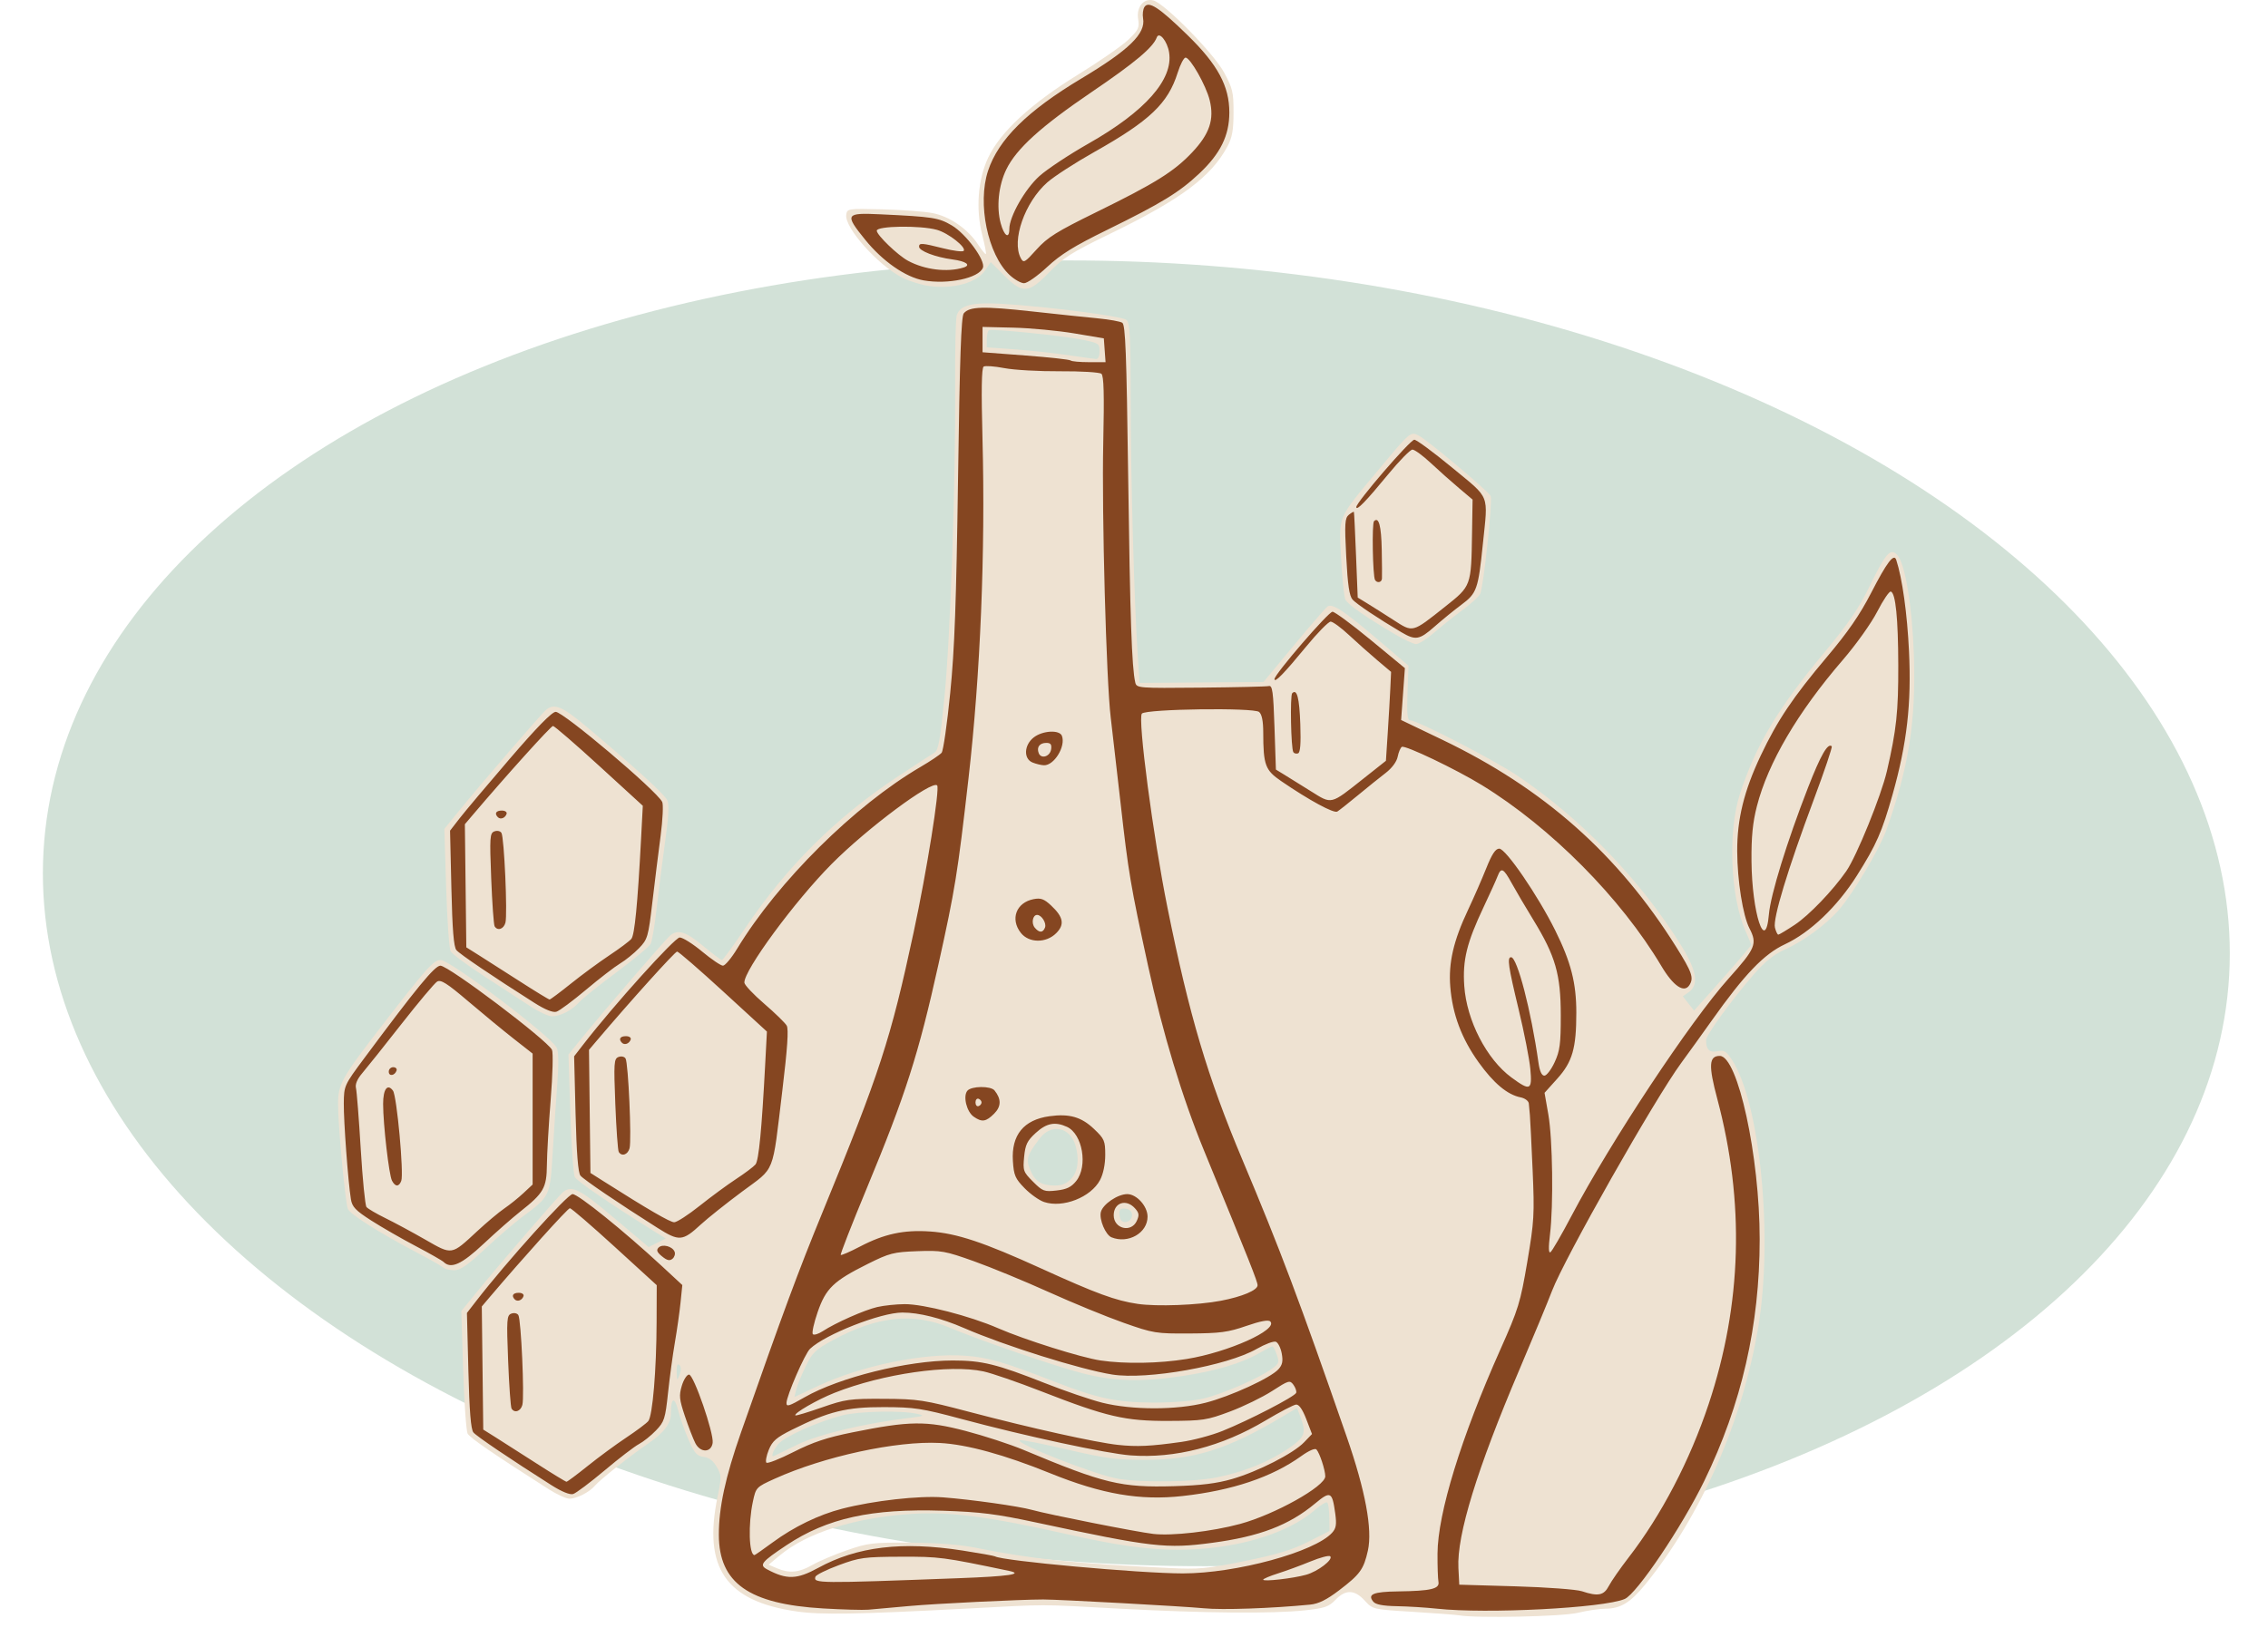
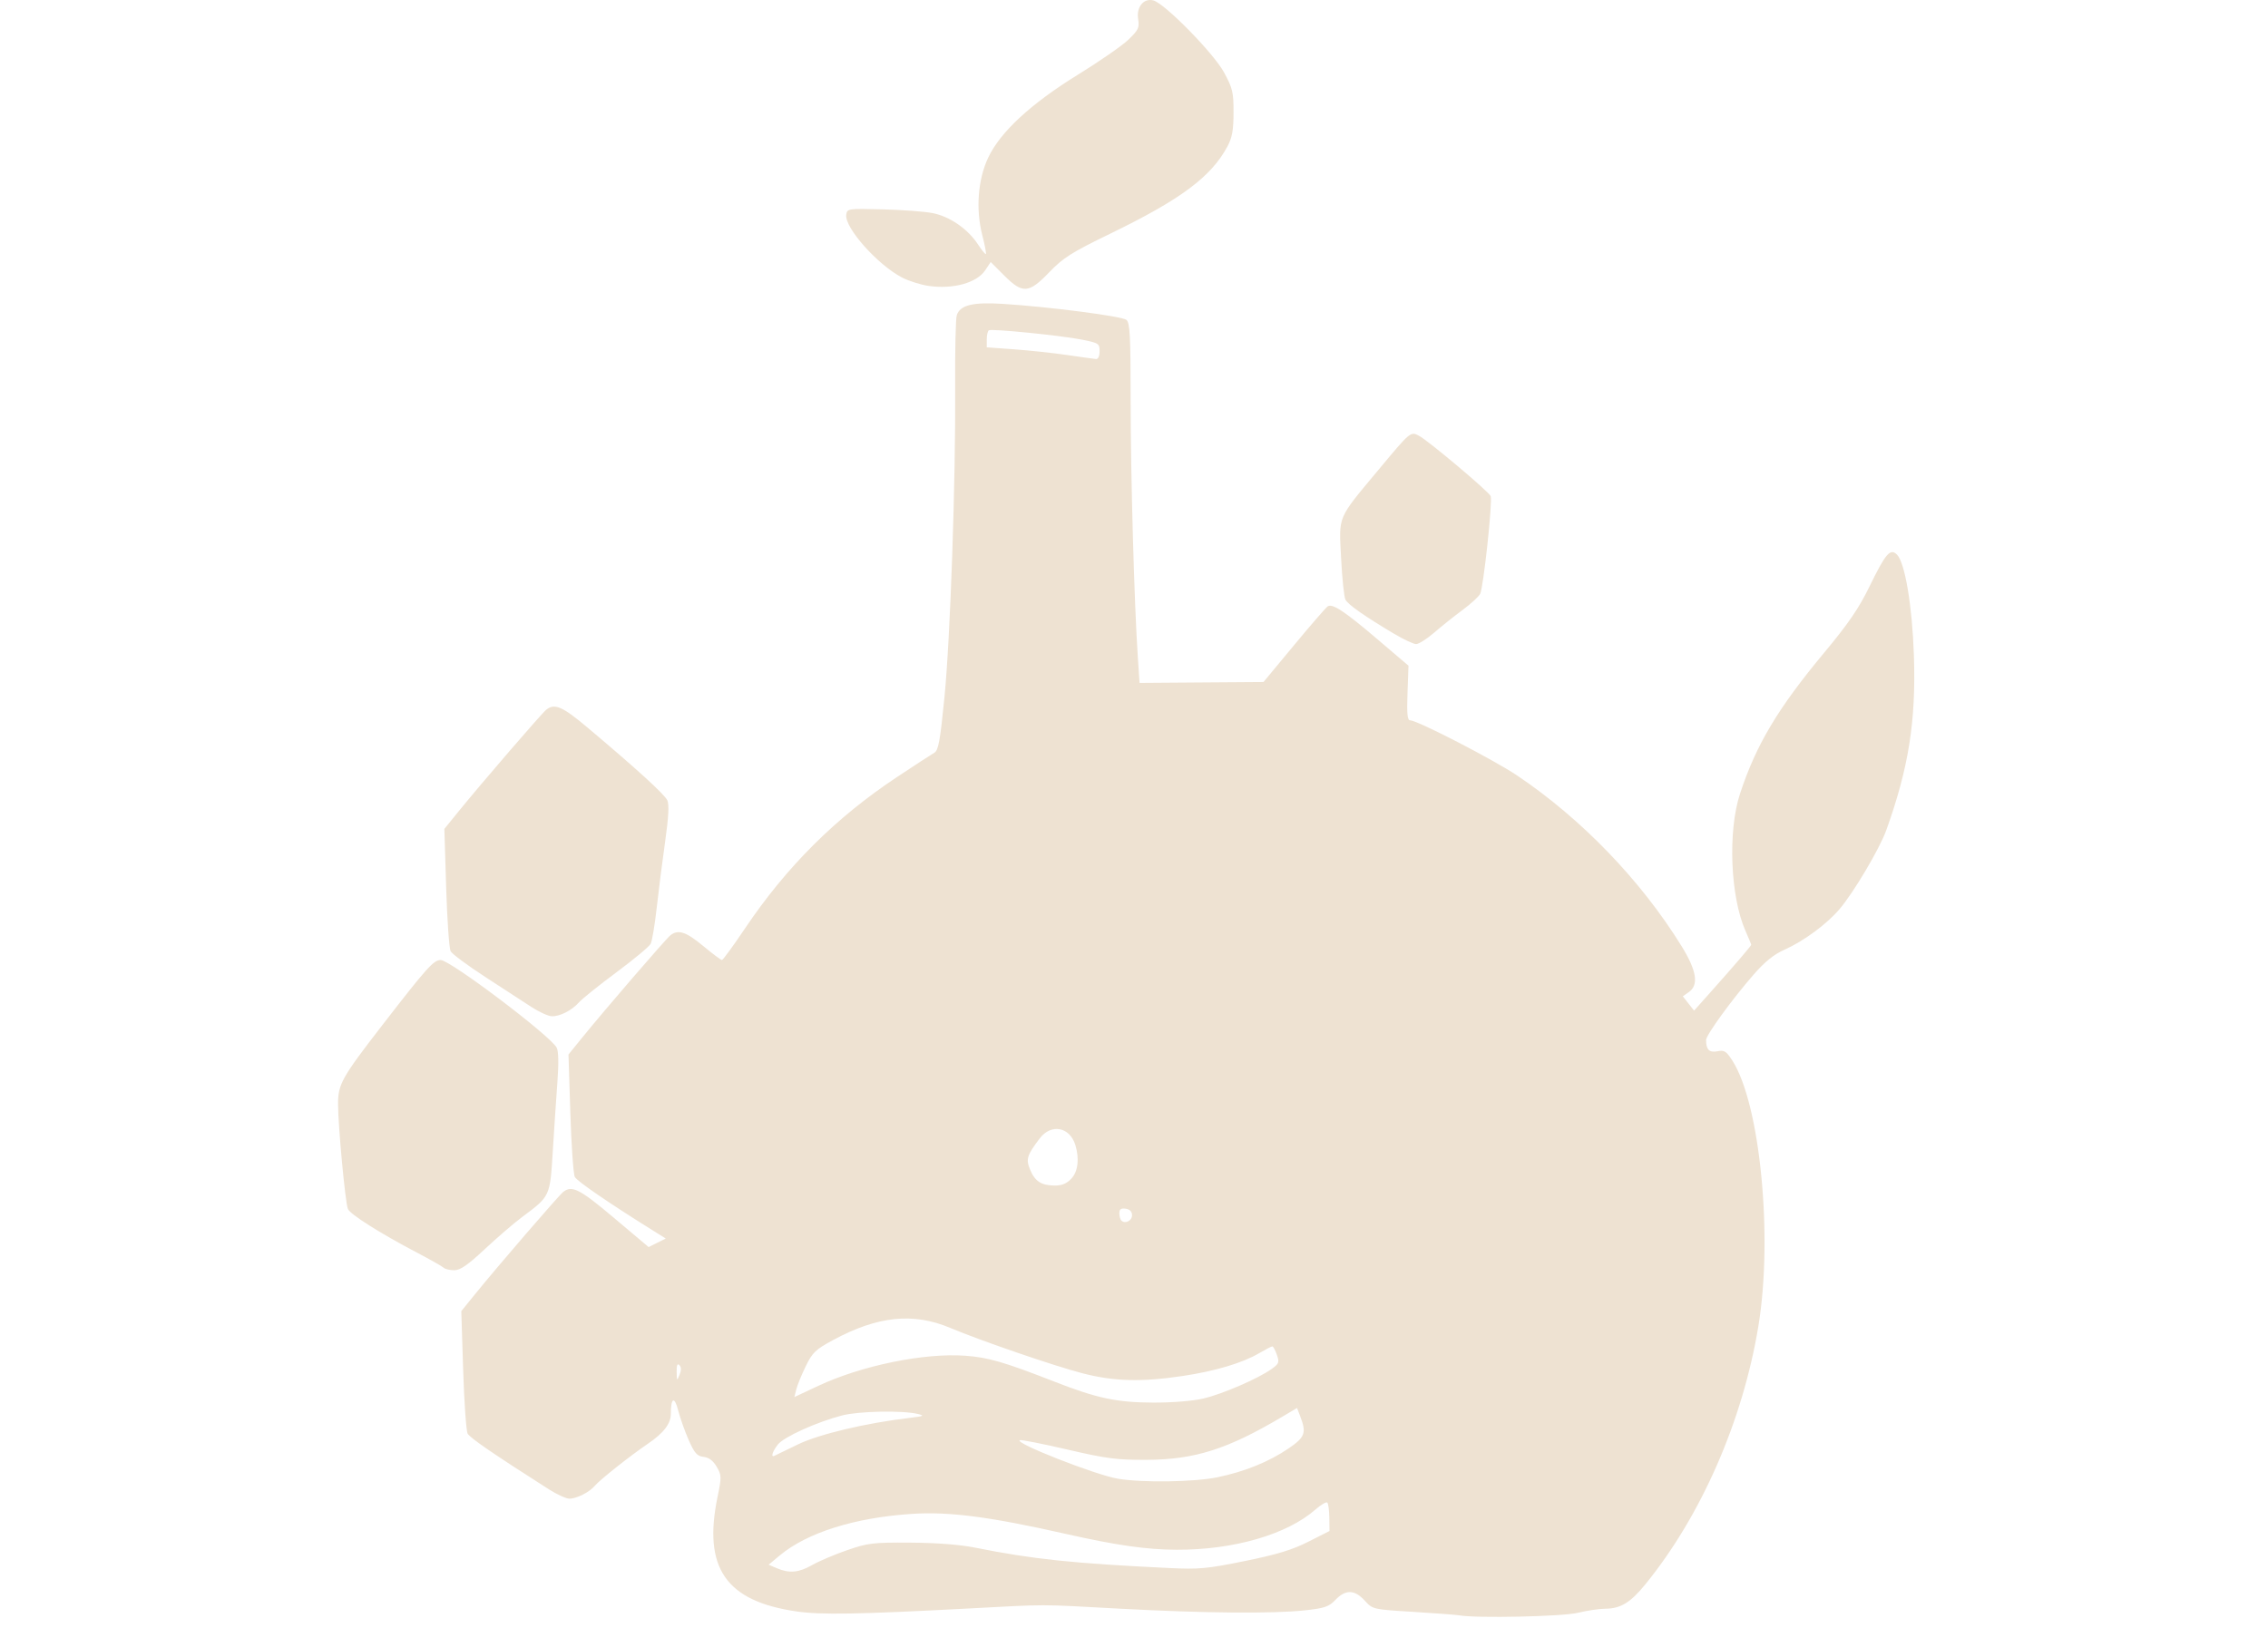
<svg xmlns="http://www.w3.org/2000/svg" width="259" height="186" viewBox="0 0 259 186" fill="none">
-   <ellipse cx="129.767" cy="104.326" rx="125" ry="74.359" transform="rotate(3.249 129.767 104.326)" fill="#D2E1D7" />
  <path d="M166.644 184.516C166.289 184.453 163.921 184.274 161.381 184.118C156.765 183.835 156.763 183.835 155.843 182.827C154.69 181.566 153.664 181.539 152.513 182.741C151.747 183.54 151.281 183.7 148.99 183.947C145.329 184.342 137.507 184.272 127.988 183.76C118.267 183.236 120.011 183.237 110.27 183.751C97.868 184.404 93.74 184.473 90.971 184.071C82.887 182.9 80.265 179.103 81.94 170.994C82.413 168.704 82.408 168.514 81.844 167.545C81.44 166.85 80.957 166.485 80.348 166.414C79.603 166.327 79.314 166.002 78.652 164.504C78.213 163.512 77.669 161.98 77.444 161.099C77.02 159.443 76.608 159.645 76.608 161.508C76.608 162.626 75.775 163.706 73.974 164.924C72.02 166.245 68.482 169.049 67.933 169.711C67.328 170.442 65.855 171.19 65.022 171.19C64.656 171.19 63.598 170.706 62.67 170.115C56.37 166.099 53.66 164.24 53.402 163.757C53.239 163.453 53.009 160.18 52.892 156.485L52.678 149.768L54.246 147.835C56.869 144.601 63.776 136.586 64.31 136.158C65.307 135.358 66.193 135.808 70.105 139.106L74.071 142.45L75.05 141.962L76.029 141.473L74.466 140.497C69.472 137.377 65.902 134.928 65.643 134.443C65.48 134.139 65.25 130.866 65.133 127.171L64.919 120.454L66.487 118.521C69.11 115.286 76.017 107.272 76.551 106.844C77.439 106.131 78.337 106.422 80.306 108.06C81.366 108.941 82.327 109.662 82.441 109.662C82.556 109.662 83.746 108.031 85.087 106.038C89.815 99.009 95.44 93.403 102.402 88.782C104.453 87.421 106.385 86.163 106.695 85.986C107.162 85.718 107.359 84.647 107.849 79.704C108.526 72.873 109.144 54.984 109.077 44.108C109.053 40.033 109.134 36.389 109.259 36.009C109.642 34.845 111.086 34.492 114.555 34.712C119.892 35.052 128.13 36.122 128.634 36.54C129.039 36.876 129.115 38.343 129.117 45.839C129.12 54.411 129.528 68.968 129.938 75.069L130.135 78.005L137.212 77.953L144.289 77.902L147.786 73.686C149.709 71.368 151.436 69.375 151.625 69.259C152.179 68.916 153.539 69.817 157.302 73.022L160.845 76.04L160.734 79.16C160.648 81.554 160.719 82.281 161.039 82.281C161.852 82.281 170.552 86.77 173.247 88.58C180.6 93.518 187.403 100.578 192.033 108.079C193.763 110.881 194.019 112.512 192.857 113.327L192.172 113.806L192.816 114.624L193.459 115.442L195.247 113.438C197.999 110.354 199.984 108.041 199.984 107.921C199.984 107.861 199.687 107.139 199.323 106.317C197.595 102.41 197.301 94.933 198.708 90.656C200.548 85.063 203.018 80.924 208.309 74.564C211.087 71.226 212.281 69.48 213.506 66.965C215.338 63.204 215.868 62.592 216.63 63.354C217.545 64.269 218.374 69.209 218.563 74.872C218.814 82.354 217.969 87.694 215.404 94.844C214.649 96.951 211.661 101.989 210.056 103.864C208.586 105.582 205.959 107.516 203.79 108.479C202.582 109.014 201.549 109.845 200.279 111.302C197.785 114.164 194.83 118.23 194.83 118.799C194.83 119.898 195.201 120.267 196.12 120.083C196.909 119.925 197.136 120.066 197.829 121.144C201.009 126.092 202.492 141.302 200.793 151.539C198.999 162.346 194.256 173.166 187.881 180.992C186.197 183.059 185.059 183.751 183.33 183.758C182.657 183.76 181.236 183.973 180.173 184.229C178.405 184.656 168.601 184.864 166.644 184.516ZM92.762 178.763C93.533 178.322 95.323 177.561 96.741 177.072C99.117 176.251 99.683 176.184 103.989 176.212C106.994 176.231 109.636 176.437 111.398 176.791C117.91 178.099 122.561 178.587 133.464 179.109C136.938 179.276 137.818 179.195 142.161 178.312C145.829 177.566 147.576 177.035 149.409 176.106L151.825 174.884L151.806 173.365C151.794 172.53 151.691 171.752 151.575 171.636C151.459 171.52 150.848 171.879 150.217 172.433C146.973 175.281 140.883 177.045 134.367 177.024C130.953 177.012 127.465 176.514 121.706 175.212C113.041 173.254 108.398 172.65 104.15 172.926C97.615 173.351 92.179 175.061 89.037 177.681L87.775 178.733L88.714 179.134C90.141 179.743 91.22 179.644 92.762 178.763ZM139.014 168.747C142.144 168.101 144.902 166.983 147.155 165.448C149.045 164.159 149.215 163.68 148.468 161.741L148.117 160.83L146.428 161.832C140.163 165.551 136.433 166.732 130.887 166.754C127.537 166.767 126.339 166.611 121.911 165.582C119.101 164.929 116.653 164.444 116.471 164.505C115.668 164.772 125.095 168.481 127.672 168.912C130.453 169.377 136.383 169.291 139.014 168.747ZM91.149 164.978C93.56 163.817 98.853 162.56 103.828 161.967C105.515 161.766 105.638 161.708 104.794 161.508C103.033 161.091 98.052 161.19 96.171 161.68C93.261 162.438 89.514 164.134 88.831 165.003C88.206 165.798 87.989 166.521 88.446 166.287C88.579 166.218 89.795 165.629 91.149 164.978ZM137.436 159.746C139.621 159.231 143.662 157.481 145.206 156.382C146.061 155.773 146.118 155.622 145.815 154.752C145.631 154.225 145.399 153.794 145.299 153.794C145.199 153.794 144.519 154.144 143.788 154.573C141.876 155.693 138.775 156.619 135.075 157.173C130.328 157.884 127.208 157.799 123.597 156.861C120.347 156.016 112.015 153.155 108.499 151.676C104.281 149.902 100.21 150.328 95.13 153.074C93.132 154.155 92.777 154.494 92.016 156.057C91.543 157.027 91.056 158.217 90.935 158.701L90.714 159.582L93.447 158.301C98.397 155.981 105.538 154.519 110.24 154.862C112.862 155.053 114.69 155.585 120.412 157.821C125.277 159.723 127.523 160.199 131.692 160.214C133.898 160.222 136.222 160.032 137.436 159.746ZM77.584 155.93C77.356 155.702 77.258 155.946 77.272 156.709C77.291 157.753 77.311 157.773 77.604 157.041C77.811 156.525 77.804 156.149 77.584 155.93ZM129.276 138.81C129.276 138.392 129.025 138.135 128.551 138.067C128.018 137.992 127.827 138.126 127.827 138.577C127.827 138.915 127.928 139.292 128.052 139.416C128.48 139.844 129.276 139.449 129.276 138.81ZM122.347 134.631C123.106 133.823 123.28 132.365 122.804 130.799C122.171 128.717 120.037 128.317 118.734 130.037C117.267 131.973 117.135 132.407 117.642 133.62C118.197 134.949 118.912 135.409 120.442 135.422C121.261 135.429 121.811 135.201 122.347 134.631ZM125.572 40.123C125.572 39.247 125.467 39.178 123.558 38.796C121.2 38.325 113.28 37.529 112.928 37.728C112.795 37.803 112.686 38.272 112.686 38.77V39.676L115.827 39.902C117.555 40.027 120.273 40.32 121.867 40.553C123.462 40.786 124.948 40.993 125.169 41.012C125.406 41.033 125.572 40.667 125.572 40.123ZM50.66 144.807C50.492 144.649 49.122 143.872 47.616 143.082C43.377 140.857 39.973 138.702 39.725 138.086C39.427 137.342 38.618 128.723 38.606 126.153C38.595 123.855 39.014 123.104 43.651 117.11C48.769 110.496 49.517 109.662 50.325 109.662C51.408 109.662 62.83 118.29 63.57 119.667C63.783 120.064 63.813 121.463 63.655 123.59C63.52 125.408 63.282 128.967 63.127 131.498C62.809 136.69 62.84 136.624 59.628 139.016C58.705 139.703 56.788 141.352 55.367 142.681C53.415 144.506 52.562 145.096 51.875 145.096C51.375 145.096 50.828 144.966 50.66 144.807ZM60.662 115.009C59.776 114.429 57.412 112.891 55.408 111.59C53.405 110.29 51.629 108.971 51.461 108.658C51.294 108.345 51.064 105.073 50.951 101.386L50.745 94.683L52.313 92.75C54.941 89.51 61.844 81.501 62.377 81.072C63.334 80.304 64.22 80.687 67.105 83.116C72.754 87.874 75.901 90.746 76.211 91.427C76.428 91.903 76.349 93.366 75.956 96.138C75.642 98.349 75.209 101.753 74.994 103.702C74.778 105.651 74.467 107.502 74.302 107.815C74.137 108.128 72.377 109.592 70.392 111.067C68.407 112.542 66.493 114.076 66.139 114.476C65.311 115.412 63.955 116.11 63.013 116.084C62.606 116.073 61.548 115.589 60.662 115.009ZM159.234 72.412C155.873 70.419 153.935 69.061 153.644 68.494C153.489 68.192 153.266 66.051 153.149 63.735C152.899 58.814 152.654 59.389 157.487 53.585C161.065 49.288 161.084 49.272 162.033 49.769C163.104 50.33 170.038 56.167 170.232 56.671C170.464 57.276 169.401 67.146 169.029 67.842C168.858 68.161 167.949 68.991 167.01 69.685C166.07 70.379 164.616 71.54 163.778 72.265C162.941 72.99 162.011 73.577 161.711 73.571C161.412 73.564 160.298 73.043 159.234 72.412ZM106.076 32.663C105.186 32.539 103.825 32.115 103.05 31.72C100.257 30.295 96.43 26.003 96.639 24.53C96.739 23.827 96.816 23.815 100.767 23.913C102.982 23.967 105.558 24.159 106.492 24.34C108.456 24.719 110.534 26.154 111.693 27.933C112.122 28.59 112.523 29.077 112.585 29.015C112.647 28.953 112.461 27.979 112.172 26.849C111.414 23.893 111.672 20.507 112.845 18.015C114.228 15.076 117.735 11.834 123.125 8.512C125.569 7.006 128.15 5.215 128.861 4.531C130.005 3.431 130.134 3.16 129.974 2.178C129.752 0.807 130.606 -0.241 131.711 0.048C133.005 0.387 138.591 6.075 139.777 8.263C140.766 10.087 140.872 10.535 140.867 12.861C140.864 14.873 140.71 15.72 140.171 16.726C138.304 20.207 134.853 22.776 126.763 26.704C122.365 28.84 121.423 29.435 119.837 31.084C117.48 33.534 116.789 33.584 114.668 31.463L113.136 29.931L112.509 30.872C111.549 32.31 108.88 33.053 106.076 32.663Z" fill="#EEE2D2" />
-   <path d="M94.003 183.729C85.517 183.23 82.109 180.828 82.091 175.332C82.081 172.216 82.839 168.71 84.625 163.612C89.438 149.876 91.15 145.248 93.912 138.515C100.48 122.505 101.705 118.741 104.333 106.503C105.839 99.491 107.35 90.044 107.019 89.713C106.411 89.105 99.019 94.613 94.977 98.686C90.757 102.938 84.94 110.848 85.006 112.245C85.018 112.507 86.038 113.592 87.274 114.655C88.509 115.718 89.665 116.844 89.843 117.158C90.071 117.558 89.921 119.771 89.341 124.567C88.159 134.337 88.591 133.254 84.735 136.122C82.916 137.476 80.799 139.163 80.031 139.871C77.94 141.798 77.566 141.826 75.061 140.242C70.658 137.457 66.672 134.753 66.288 134.291C66.018 133.965 65.841 131.742 65.729 127.238L65.564 120.661L66.642 119.269C70.074 114.833 77.056 107.085 77.62 107.085C77.965 107.085 79.118 107.81 80.182 108.695C81.247 109.581 82.317 110.306 82.561 110.306C82.805 110.306 83.538 109.427 84.19 108.354C88.856 100.672 97.6 92.004 105.116 87.608C106.259 86.94 107.347 86.209 107.533 85.984C107.72 85.759 108.16 82.693 108.512 79.171C109.013 74.142 109.206 68.845 109.408 54.517C109.599 40.935 109.766 36.147 110.059 35.794C110.712 35.006 112.275 34.962 117.841 35.573C120.764 35.894 124.182 36.254 125.436 36.374C126.69 36.494 127.915 36.715 128.159 36.866C128.523 37.091 128.645 40.285 128.835 54.476C129.049 70.522 129.247 76.26 129.644 77.952C129.796 78.602 129.961 78.616 137.108 78.548C141.128 78.51 144.634 78.428 144.9 78.366C145.308 78.271 145.408 79.008 145.544 83.08L145.705 87.906L146.672 88.497C147.203 88.822 148.568 89.671 149.705 90.383C152.123 91.897 151.9 91.951 155.691 88.946L158.269 86.904L158.477 83.706C158.591 81.948 158.724 79.662 158.772 78.628L158.859 76.747L157.275 75.41C156.404 74.675 154.953 73.383 154.05 72.54C153.147 71.696 152.204 71.006 151.956 71.006C151.707 71.006 150.445 72.296 149.15 73.872C146.631 76.938 145.544 78.053 145.544 77.569C145.544 77.023 151.699 69.878 152.17 69.878C152.424 69.878 154.387 71.328 156.533 73.1L160.435 76.321L160.22 79.283L160.004 82.245L164.698 84.496C176.313 90.069 184.79 97.581 191.425 108.181C193.229 111.062 193.449 111.7 192.927 112.524C192.323 113.479 191.085 112.639 189.726 110.352C185.115 102.59 177.105 94.515 169.221 89.679C166.268 87.868 160.451 85.087 160.087 85.312C159.93 85.409 159.716 85.915 159.611 86.438C159.497 87.012 158.953 87.746 158.234 88.296C157.581 88.797 156.162 89.938 155.081 90.833C153.999 91.727 152.936 92.567 152.719 92.7C152.322 92.941 149.528 91.426 146.313 89.228C144.483 87.977 144.266 87.391 144.259 83.689C144.257 82.353 144.103 81.589 143.784 81.324C143.165 80.81 130.932 80.978 130.403 81.508C129.897 82.015 131.682 95.568 133.327 103.702C135.821 116.032 137.895 123.013 141.874 132.467C146.216 142.781 148.348 148.443 153.784 164.102C155.926 170.271 156.75 174.702 156.208 177.127C155.728 179.268 155.316 179.836 152.91 181.666C151.486 182.748 150.575 183.198 149.613 183.291C145.189 183.723 139.575 183.917 137.491 183.71C135.231 183.485 120.905 182.7 119.129 182.703C116.423 182.708 106.819 183.179 103.828 183.452C101.879 183.631 99.777 183.819 99.157 183.871C98.537 183.923 96.218 183.858 94.003 183.729ZM109.52 180.272C115.193 180.06 116.963 179.801 115.221 179.436C107.706 177.863 107.26 177.805 102.862 177.82C98.692 177.836 98.159 177.908 95.798 178.781C94.393 179.301 93.189 179.896 93.122 180.103C92.872 180.874 93.296 180.879 109.52 180.272ZM149.168 179.877C150.513 179.495 152.279 178.139 151.91 177.77C151.779 177.639 150.765 177.905 149.655 178.361C148.546 178.817 146.877 179.431 145.947 179.725C145.017 180.02 144.256 180.342 144.256 180.442C144.256 180.691 147.689 180.296 149.168 179.877ZM93.428 179.099C97.886 176.657 103.003 176.041 109.921 177.114C111.855 177.414 113.525 177.714 113.634 177.781C114.473 178.3 130.195 179.726 135.075 179.726C141.162 179.726 150.132 177.282 152.124 175.081C152.583 174.574 152.654 174.138 152.482 172.884C152.135 170.364 151.946 170.271 150.167 171.752C147.195 174.225 143.854 175.502 138.457 176.227C133.187 176.935 131.57 176.749 118.324 173.91C113.761 172.932 111.983 172.708 107.665 172.566C99.519 172.3 94.463 173.414 89.822 176.5C86.949 178.41 86.665 178.763 87.601 179.264C89.84 180.462 91.001 180.429 93.428 179.099ZM88.241 176.181C90.653 174.405 93.508 173.021 96.169 172.336C99.755 171.413 104.952 170.828 107.694 171.039C110.924 171.287 116.353 172.052 117.841 172.469C119.708 172.992 129.793 174.991 131.693 175.214C133.836 175.467 138.411 174.941 141.612 174.075C145.564 173.004 151.343 169.776 151.343 168.637C151.343 167.924 150.704 165.977 150.338 165.574C150.175 165.394 149.479 165.695 148.607 166.321C145.25 168.732 140.738 170.252 135.06 170.885C130.186 171.428 125.848 170.683 119.935 168.287C114.701 166.166 110.429 164.993 107.341 164.829C102.376 164.566 94.092 166.361 88.433 168.927C86.362 169.866 86.324 169.906 85.979 171.517C85.423 174.109 85.529 177.632 86.164 177.632C86.222 177.632 87.157 176.979 88.241 176.181ZM140.703 168.944C143.65 168.092 147.703 166.024 148.923 164.75L149.828 163.806L149.173 162.102C148.742 160.983 148.342 160.412 148.008 160.441C147.727 160.464 146.152 161.287 144.507 162.268C139.529 165.239 134.163 166.625 129.116 166.245C126.349 166.037 117.108 164.047 109.788 162.082C105.267 160.869 104.429 160.741 100.929 160.731C96.66 160.718 94.642 161.217 90.42 163.325C88.657 164.206 88.201 164.603 87.791 165.616C87.519 166.289 87.397 166.947 87.521 167.078C87.644 167.209 89.045 166.657 90.633 165.851C92.84 164.732 94.424 164.205 97.358 163.613C103.873 162.299 105.772 162.275 110.271 163.453C112.397 164.01 115.369 164.982 116.874 165.613C126.121 169.486 127.999 169.938 134.109 169.761C137.153 169.673 138.953 169.45 140.703 168.944ZM134.914 164.707C136.243 164.519 138.345 163.959 139.585 163.461C142.59 162.256 147.887 159.516 148.022 159.096C148.082 158.912 147.938 158.498 147.704 158.178C147.302 157.629 147.16 157.671 145.277 158.887C144.177 159.598 142.011 160.655 140.464 161.235C137.831 162.222 137.385 162.29 133.464 162.307C128.477 162.329 126.391 161.844 118.917 158.928C116.226 157.878 113.252 156.853 112.309 156.651C108.441 155.821 100.806 156.92 95.302 159.097C93.32 159.881 90.598 161.454 90.833 161.679C90.893 161.737 92.248 161.329 93.842 160.773C96.537 159.833 97.036 159.763 100.929 159.783C104.843 159.803 105.485 159.902 110.754 161.291C117.749 163.135 125.115 164.771 127.666 165.045C129.83 165.278 131.383 165.206 134.914 164.707ZM137.664 160.234C140.518 159.503 145.093 157.403 145.992 156.41C146.449 155.906 146.537 155.483 146.37 154.595C146.251 153.959 145.949 153.359 145.699 153.264C145.449 153.168 144.466 153.535 143.514 154.08C140.119 156.022 130.999 157.643 127.019 157.01C123.401 156.436 114.774 153.73 110.11 151.707C107.462 150.558 104.958 149.928 103.041 149.928C100.587 149.928 94.248 152.419 92.509 154.065C91.91 154.633 89.815 159.453 89.815 160.264C89.815 160.72 90.093 160.631 91.889 159.604C95.851 157.337 103.631 155.405 108.796 155.405C112.148 155.405 113.806 155.811 119.29 157.976C121.594 158.886 124.565 159.901 125.894 160.232C129.284 161.077 134.364 161.078 137.664 160.234ZM135.511 155.235C140.262 154.465 146.004 151.884 145.061 150.944C144.847 150.73 143.93 150.903 142.323 151.459C140.245 152.179 139.343 152.3 135.88 152.32C132.001 152.343 131.724 152.298 128.31 151.096C126.361 150.41 122.52 148.834 119.774 147.593C117.028 146.353 113.186 144.769 111.237 144.073C107.924 142.891 107.502 142.816 104.743 142.919C102.037 143.02 101.568 143.141 99.105 144.369C95.184 146.323 94.313 147.161 93.374 149.876C92.94 151.132 92.692 152.268 92.824 152.4C92.955 152.531 93.456 152.382 93.936 152.068C95.415 151.101 98.721 149.635 100.183 149.298C100.948 149.122 102.359 148.974 103.319 148.97C105.486 148.96 110.767 150.322 113.975 151.718C117.029 153.047 123.5 155.084 125.68 155.403C128.488 155.814 132.351 155.748 135.511 155.235ZM139.424 148.581C141.847 148.119 143.611 147.375 143.611 146.816C143.611 146.383 142.765 144.253 137.489 131.406C134.999 125.344 132.775 117.993 131.103 110.306C129.096 101.075 128.864 99.704 127.972 91.783C127.512 87.708 127.004 83.287 126.842 81.958C126.336 77.809 125.813 58.639 125.988 50.645C126.111 45.02 126.056 42.926 125.777 42.695C125.57 42.523 123.445 42.394 121.057 42.409C118.668 42.425 115.805 42.263 114.694 42.049C113.583 41.836 112.52 41.757 112.331 41.874C112.092 42.021 112.052 44.572 112.199 50.184C112.536 63.036 111.959 77.025 110.604 88.884C109.355 99.813 109.072 101.567 107.171 110.145C104.882 120.474 103.421 125.037 98.955 135.803C97.264 139.88 95.939 143.274 96.01 143.345C96.081 143.416 97.072 142.987 98.212 142.39C100.982 140.942 103.207 140.463 106.209 140.669C109.272 140.88 112.299 141.888 118.931 144.907C125.22 147.77 127.393 148.567 129.921 148.939C132.111 149.261 136.782 149.085 139.424 148.581ZM126.934 141.337C126.253 141.063 125.504 139.289 125.716 138.448C125.94 137.554 127.634 136.402 128.727 136.4C129.803 136.399 131.048 137.78 131.048 138.976C131.048 140.84 128.844 142.106 126.934 141.337ZM129.818 139.46C130.121 138.796 130.083 138.544 129.6 138.011C128.599 136.905 127.183 137.376 127.183 138.815C127.183 140.363 129.183 140.853 129.818 139.46ZM119.238 137.304C118.677 137.118 117.672 136.406 117.004 135.722C115.933 134.625 115.775 134.258 115.67 132.62C115.479 129.653 116.907 127.905 119.851 127.502C122.116 127.191 123.489 127.584 124.93 128.955C126.122 130.088 126.216 130.307 126.216 131.925C126.216 133.004 125.989 134.099 125.621 134.793C124.574 136.765 121.39 138.017 119.238 137.304ZM122.902 134.9C124.258 133.205 123.625 129.527 121.837 128.712C120.484 128.096 119.504 128.288 118.278 129.412C117.3 130.309 117.088 130.745 116.954 132.142C116.803 133.718 116.856 133.868 117.97 134.982C119.067 136.079 119.249 136.147 120.657 135.988C121.814 135.858 122.339 135.603 122.902 134.9ZM111.19 127.552C110.386 126.988 109.954 125.217 110.47 124.595C110.926 124.046 113.143 124.021 113.574 124.56C114.36 125.543 114.345 126.395 113.527 127.213C112.595 128.145 112.133 128.212 111.19 127.552ZM112.091 125.929C112.091 125.761 111.935 125.571 111.745 125.508C111.554 125.444 111.398 125.634 111.398 125.929C111.398 126.225 111.554 126.414 111.745 126.351C111.935 126.287 112.091 126.098 112.091 125.929ZM116.576 106.558C115.335 104.98 116.054 103.088 118.042 102.705C118.857 102.547 119.234 102.685 120.03 103.429C121.443 104.749 121.601 105.609 120.614 106.596C119.46 107.75 117.499 107.731 116.576 106.558ZM119.337 105.953C119.531 105.447 118.946 104.508 118.436 104.508C117.928 104.508 117.752 105.462 118.166 105.961C118.675 106.574 119.1 106.57 119.337 105.953ZM117.921 87.102C116.868 86.679 116.936 85.109 118.045 84.237C119.05 83.447 120.993 83.336 121.268 84.053C121.728 85.252 120.378 87.457 119.21 87.414C118.9 87.403 118.32 87.263 117.921 87.102ZM120.038 85.579C120.115 85.037 119.98 84.858 119.493 84.858C118.722 84.858 118.356 85.345 118.617 86.024C118.892 86.742 119.918 86.421 120.038 85.579ZM79.891 137.743C81.186 136.711 83.065 135.328 84.068 134.671C85.07 134.014 86.063 133.268 86.274 133.013C86.65 132.561 86.986 129.084 87.383 121.56L87.58 117.834L82.599 113.265C79.859 110.752 77.487 108.695 77.326 108.695C77.087 108.695 72.004 114.332 68.149 118.873L67.261 119.92L67.344 126.951L67.427 133.983L68.877 134.902C73.993 138.148 76.516 139.613 76.992 139.616C77.291 139.619 78.596 138.775 79.891 137.743ZM70.66 131.585C70.556 131.417 70.38 128.957 70.268 126.118C70.082 121.381 70.112 120.937 70.631 120.738C70.949 120.616 71.302 120.691 71.437 120.91C71.752 121.419 72.144 130.224 71.894 131.164C71.698 131.901 71.001 132.138 70.66 131.585ZM71.031 119.118C70.611 118.698 70.811 118.359 71.481 118.359C71.856 118.359 72.096 118.528 72.024 118.742C71.867 119.213 71.329 119.416 71.031 119.118ZM126.154 40.01L126.055 38.65L122.673 38.081C120.813 37.769 117.696 37.475 115.747 37.428L112.204 37.343V38.791V40.238L117.138 40.611C119.852 40.816 122.159 41.071 122.265 41.177C122.371 41.283 123.312 41.37 124.356 41.37H126.253L126.154 40.01ZM164.067 183.753C162.827 183.619 160.779 183.492 159.516 183.47C157.938 183.443 157.098 183.283 156.831 182.961C156.124 182.109 156.816 181.82 159.657 181.781C163.425 181.73 164.423 181.492 164.268 180.681C164.201 180.333 164.153 178.888 164.16 177.471C164.185 172.867 166.852 164.203 171.343 154.137C173.398 149.529 173.623 148.798 174.411 144.151C175.198 139.507 175.243 138.733 175.022 133.661C174.89 130.649 174.75 127.822 174.71 127.379C174.67 126.936 174.614 126.338 174.587 126.05C174.558 125.757 174.146 125.448 173.65 125.349C172.133 125.044 170.574 123.741 168.852 121.339C166.91 118.63 165.872 115.863 165.619 112.722C165.398 109.984 165.98 107.464 167.649 103.929C168.293 102.564 169.226 100.433 169.722 99.192C170.377 97.554 170.784 96.938 171.211 96.938C171.96 96.938 175.631 102.302 177.604 106.279C179.402 109.904 180.012 112.285 180.012 115.673C180.012 119.736 179.566 121.291 177.85 123.199L176.383 124.831L176.818 127.313C177.309 130.117 177.412 137.695 177.003 141.026C176.823 142.498 176.841 143.171 177.057 143.038C177.235 142.927 178.316 141.062 179.458 138.893C183.923 130.415 193.045 116.631 197.417 111.756C200.479 108.341 200.699 107.811 199.787 106.048C199.033 104.589 198.398 100.598 198.385 97.231C198.371 93.564 199.168 90.324 201.074 86.302C202.982 82.274 204.751 79.638 208.64 75.032C211.006 72.231 212.389 70.227 213.664 67.754C215.496 64.197 216.287 63.16 216.549 63.963C217.237 66.065 217.797 70.082 218.004 74.388C218.292 80.38 217.773 84.915 216.133 90.733C214.921 95.033 214.287 96.476 212.044 100.03C209.819 103.556 206.714 106.519 203.836 107.86C201.443 108.975 199.218 111.295 195.467 116.588C194.337 118.182 192.772 120.357 191.99 121.42C188.992 125.495 178.651 143.745 177.235 147.459C176.751 148.729 175.075 152.773 173.511 156.448C168.681 167.788 166.353 175.358 166.546 179.097L166.644 181.014L173.087 181.202C176.63 181.305 180.036 181.558 180.655 181.765C182.491 182.379 183.163 182.246 183.726 181.157C184.006 180.616 185.021 179.156 185.982 177.912C189.731 173.06 192.974 166.843 195.124 160.385C198.93 148.952 199.259 137.321 196.109 125.518C195.089 121.696 195.152 120.614 196.393 120.614C198.456 120.614 200.951 132.078 200.951 141.553C200.951 151.392 198.889 160.389 194.621 169.167C192.075 174.404 186.921 182.054 185.54 182.646C183.125 183.682 169.798 184.369 164.067 183.753ZM174.759 122.096C174.653 120.962 174.052 117.901 173.424 115.295C172.236 110.368 172.088 109.34 172.564 109.34C173.263 109.34 174.854 115.464 175.682 121.339C175.826 122.358 176.053 122.869 176.363 122.869C176.618 122.869 177.145 122.181 177.534 121.339C178.138 120.031 178.24 119.248 178.237 115.943C178.233 111.299 177.627 109.196 175.111 105.089C174.21 103.617 173.096 101.726 172.635 100.886C171.689 99.161 171.421 99.032 171.013 100.106C170.855 100.52 170.147 102.085 169.438 103.583C167.497 107.689 167.013 109.659 167.216 112.625C167.486 116.564 169.77 120.995 172.603 123.077C174.757 124.659 174.988 124.554 174.759 122.096ZM204.975 105.623C206.586 104.554 209.319 101.705 210.837 99.515C212.027 97.796 214.83 90.894 215.481 88.079C216.57 83.364 216.791 81.308 216.778 75.999C216.765 70.619 216.476 67.751 215.93 67.571C215.753 67.513 215.057 68.539 214.383 69.851C213.698 71.185 211.954 73.634 210.425 75.406C205.291 81.359 201.899 87.139 200.632 92.094C200.152 93.97 199.993 95.59 200.016 98.358C200.067 104.31 201.604 109.013 202.005 104.439C202.202 102.185 204.063 96.158 206.473 89.962C207.916 86.253 208.744 84.812 209.181 85.249C209.269 85.338 208.346 88.076 207.129 91.335C204.147 99.319 202.44 104.946 202.694 105.958C202.805 106.4 202.977 106.763 203.077 106.763C203.176 106.763 204.031 106.25 204.975 105.623ZM62.968 169.645C58.244 166.648 54.434 164.071 54.06 163.621C53.773 163.275 53.603 161.177 53.488 156.552L53.323 149.975L54.401 148.583C57.868 144.102 64.814 136.399 65.387 136.399C66.029 136.399 71.258 140.616 75.572 144.614L77.919 146.788L77.719 148.761C77.609 149.846 77.319 151.893 77.075 153.311C76.83 154.728 76.476 157.335 76.287 159.104C75.971 162.07 75.863 162.404 74.907 163.4C74.337 163.993 73.463 164.692 72.965 164.953C72.467 165.214 70.708 166.563 69.056 167.952C67.404 169.341 65.782 170.559 65.451 170.658C65.077 170.771 64.141 170.389 62.968 169.645ZM67.114 167.451C68.349 166.459 70.323 165.006 71.501 164.223C72.678 163.44 73.817 162.588 74.031 162.33C74.524 161.736 74.965 156.499 74.983 151.023L74.997 146.803L70.183 142.406C67.535 139.988 65.239 138.009 65.081 138.009C64.845 138.009 59.738 143.676 55.908 148.187L55.02 149.234L55.103 156.265L55.186 163.297L56.636 164.207C57.433 164.708 59.533 166.049 61.302 167.187C63.072 168.325 64.597 169.256 64.693 169.256C64.789 169.256 65.878 168.444 67.114 167.451ZM58.419 160.899C58.315 160.731 58.139 158.271 58.027 155.432C57.841 150.695 57.871 150.251 58.39 150.052C58.708 149.93 59.061 150.005 59.196 150.224C59.511 150.733 59.903 159.539 59.653 160.478C59.457 161.215 58.761 161.452 58.419 160.899ZM58.79 148.432C58.37 148.012 58.571 147.673 59.24 147.673C59.614 147.673 59.855 147.842 59.783 148.056C59.626 148.527 59.089 148.73 58.79 148.432ZM79.405 164.847C79.151 164.349 78.614 162.957 78.212 161.755C77.574 159.851 77.529 159.404 77.862 158.292C78.072 157.59 78.444 157.015 78.688 157.015C79.222 157.015 81.538 163.722 81.383 164.818C81.222 165.952 79.977 165.97 79.405 164.847ZM50.66 144.152C50.492 143.987 49.05 143.166 47.457 142.328C45.864 141.49 43.588 140.181 42.401 139.42C40.599 138.265 40.213 137.86 40.071 136.976C39.752 134.994 39.24 128.082 39.261 126.035C39.28 124.021 39.308 123.959 41.596 120.88C47.585 112.819 49.651 110.306 50.292 110.306C51.227 110.306 62.467 118.789 63.035 119.923C63.181 120.215 63.114 122.773 62.887 125.607C62.66 128.442 62.465 131.793 62.454 133.053C62.431 135.687 62.092 136.282 59.408 138.398C58.503 139.111 56.623 140.765 55.229 142.073C52.725 144.423 51.504 144.979 50.66 144.152ZM54.509 140.624C55.59 139.621 56.982 138.455 57.602 138.032C58.222 137.609 59.201 136.823 59.776 136.284L60.824 135.306V127.827V120.348L58.649 118.642C57.453 117.704 55.118 115.781 53.461 114.369C51.048 112.314 50.341 111.867 49.917 112.125C49.626 112.303 47.793 114.484 45.844 116.972C43.895 119.46 41.892 121.972 41.393 122.555C40.795 123.253 40.542 123.846 40.651 124.289C40.742 124.66 40.987 127.79 41.195 131.245C41.403 134.7 41.698 137.682 41.85 137.873C42.002 138.064 42.963 138.63 43.985 139.13C45.008 139.631 47.06 140.737 48.547 141.589C51.673 143.381 51.505 143.409 54.509 140.624ZM44.764 134.869C44.42 134.218 43.751 128.425 43.751 126.097C43.751 124.404 44.252 123.731 44.877 124.585C45.319 125.19 46.134 134.079 45.822 134.892C45.554 135.589 45.14 135.58 44.764 134.869ZM44.395 122.413C44.395 122.132 44.624 121.903 44.905 121.903C45.185 121.903 45.357 122.075 45.287 122.285C45.088 122.883 44.395 122.982 44.395 122.413ZM75.603 143.513C75.023 143.04 74.927 142.795 75.207 142.51C75.649 142.06 76.801 142.362 77.042 142.991C77.137 143.237 77.024 143.596 76.792 143.789C76.478 144.05 76.172 143.979 75.603 143.513ZM61.036 114.56C56.275 111.54 52.5 108.985 52.117 108.524C51.816 108.161 51.656 106.176 51.547 101.452L51.395 94.884L52.471 93.495C53.062 92.731 55.632 89.677 58.182 86.71C61.293 83.09 63.03 81.314 63.46 81.314C64.34 81.314 74.931 90.271 75.621 91.599C75.766 91.877 75.683 93.628 75.438 95.488C75.192 97.348 74.77 100.754 74.499 103.055C74.031 107.032 73.955 107.293 72.972 108.311C72.403 108.9 71.43 109.687 70.81 110.059C70.189 110.431 68.438 111.781 66.918 113.059C65.398 114.337 63.876 115.466 63.536 115.568C63.139 115.687 62.242 115.325 61.036 114.56ZM65.181 112.367C66.416 111.374 68.391 109.921 69.568 109.138C70.745 108.356 71.883 107.505 72.097 107.247C72.476 106.791 72.812 103.332 73.21 95.778L73.407 92.041L68.424 87.483C65.683 84.976 63.31 82.925 63.151 82.925C62.913 82.925 57.82 88.574 53.975 93.102L53.087 94.149L53.17 101.181L53.253 108.212L54.703 109.123C55.5 109.624 57.6 110.965 59.37 112.103C61.139 113.241 62.665 114.172 62.76 114.172C62.856 114.172 63.945 113.359 65.181 112.367ZM56.486 105.814C56.382 105.647 56.206 103.187 56.094 100.347C55.908 95.61 55.938 95.166 56.457 94.967C56.775 94.845 57.128 94.92 57.263 95.139C57.578 95.648 57.97 104.454 57.72 105.394C57.524 106.13 56.828 106.367 56.486 105.814ZM56.857 93.347C56.437 92.927 56.638 92.589 57.307 92.589C57.682 92.589 57.922 92.758 57.85 92.971C57.694 93.442 57.156 93.646 56.857 93.347ZM147.696 85.917C147.423 85.476 147.308 79.444 147.567 79.184C148.109 78.642 148.386 79.704 148.492 82.736C148.57 84.957 148.491 85.968 148.231 86.055C148.026 86.124 147.785 86.062 147.696 85.917ZM160.04 72.221C157.455 70.698 154.93 69.011 154.463 68.495C154.091 68.085 153.905 66.827 153.737 63.59C153.54 59.778 153.577 59.183 154.038 58.8C154.327 58.56 154.586 58.418 154.614 58.484C154.641 58.55 154.75 60.776 154.855 63.43L155.047 68.257L156.11 68.907C156.695 69.264 158.046 70.119 159.112 70.806C161.392 72.275 161.221 72.319 165.032 69.296C168.023 66.923 168.007 66.968 168.104 60.895L168.165 57.066L166.599 55.745C165.738 55.018 164.295 53.733 163.392 52.89C162.489 52.046 161.546 51.356 161.298 51.356C161.049 51.356 159.786 52.646 158.492 54.222C155.973 57.288 154.886 58.403 154.886 57.919C154.886 57.373 161.041 50.228 161.512 50.228C161.765 50.228 163.713 51.666 165.839 53.423C170.238 57.059 169.936 56.308 169.34 62.132C168.809 67.319 168.651 67.764 166.893 69.073C166.06 69.693 164.68 70.817 163.826 71.57C162.091 73.1 161.659 73.174 160.04 72.221ZM157.027 66.25C156.762 65.821 156.655 59.787 156.909 59.534C157.453 58.99 157.738 60.044 157.792 62.791C157.822 64.386 157.834 65.872 157.816 66.093C157.782 66.536 157.267 66.639 157.027 66.25ZM105.47 32.026C103.398 31.658 100.79 29.841 98.796 27.376C96.435 24.458 96.535 24.291 100.526 24.48C106.543 24.764 107.183 24.863 108.685 25.744C110.31 26.696 112.563 29.757 112.247 30.582C111.791 31.769 108.259 32.521 105.47 32.026ZM110.029 30.562C110.932 30.283 110.333 29.843 108.767 29.635C106.825 29.378 104.956 28.663 104.956 28.179C104.956 27.727 105.262 27.748 107.72 28.365C108.87 28.654 109.914 28.787 110.041 28.661C110.418 28.284 108.305 26.617 106.986 26.251C105.101 25.728 100.124 25.799 100.124 26.35C100.124 26.849 102.527 29.162 103.701 29.793C105.615 30.822 108.18 31.133 110.029 30.562ZM115.292 31.41C112.794 29.076 111.592 23.247 112.836 19.501C114.023 15.926 117.319 12.667 123.478 8.977C128.939 5.706 130.854 3.839 130.537 2.096C130.455 1.638 130.526 1.053 130.696 0.796C131.177 0.07 132.362 0.844 135.602 4.002C139.064 7.378 140.391 9.835 140.387 12.861C140.383 15.485 139.37 17.544 136.972 19.803C134.669 21.972 132.671 23.195 126.388 26.279C122.654 28.111 121.118 29.064 119.582 30.498C118.491 31.517 117.305 32.35 116.948 32.35C116.591 32.35 115.846 31.927 115.292 31.41ZM125.206 24.23C131.913 20.942 134.066 19.599 136.13 17.418C138.129 15.303 138.688 13.646 138.143 11.442C137.727 9.76 135.925 6.579 135.388 6.579C135.192 6.579 134.787 7.356 134.487 8.306C133.38 11.82 131.305 13.792 124.955 17.369C122.785 18.591 120.378 20.147 119.607 20.826C117.029 23.095 115.494 27.473 116.571 29.486C116.888 30.078 117.015 30.008 118.38 28.49C119.623 27.108 120.669 26.455 125.206 24.23ZM115.264 26.149C115.265 24.733 117.062 21.578 118.71 20.102C119.596 19.308 122.11 17.645 124.297 16.404C130.778 12.729 134.01 9.072 133.508 5.982C133.298 4.685 132.365 3.555 132.1 4.275C131.679 5.419 129.613 7.153 124.685 10.499C118.859 14.455 116.06 16.994 114.912 19.365C114.03 21.187 113.775 23.647 114.276 25.507C114.669 26.965 115.264 27.351 115.264 26.149Z" fill="#854621" />
</svg>